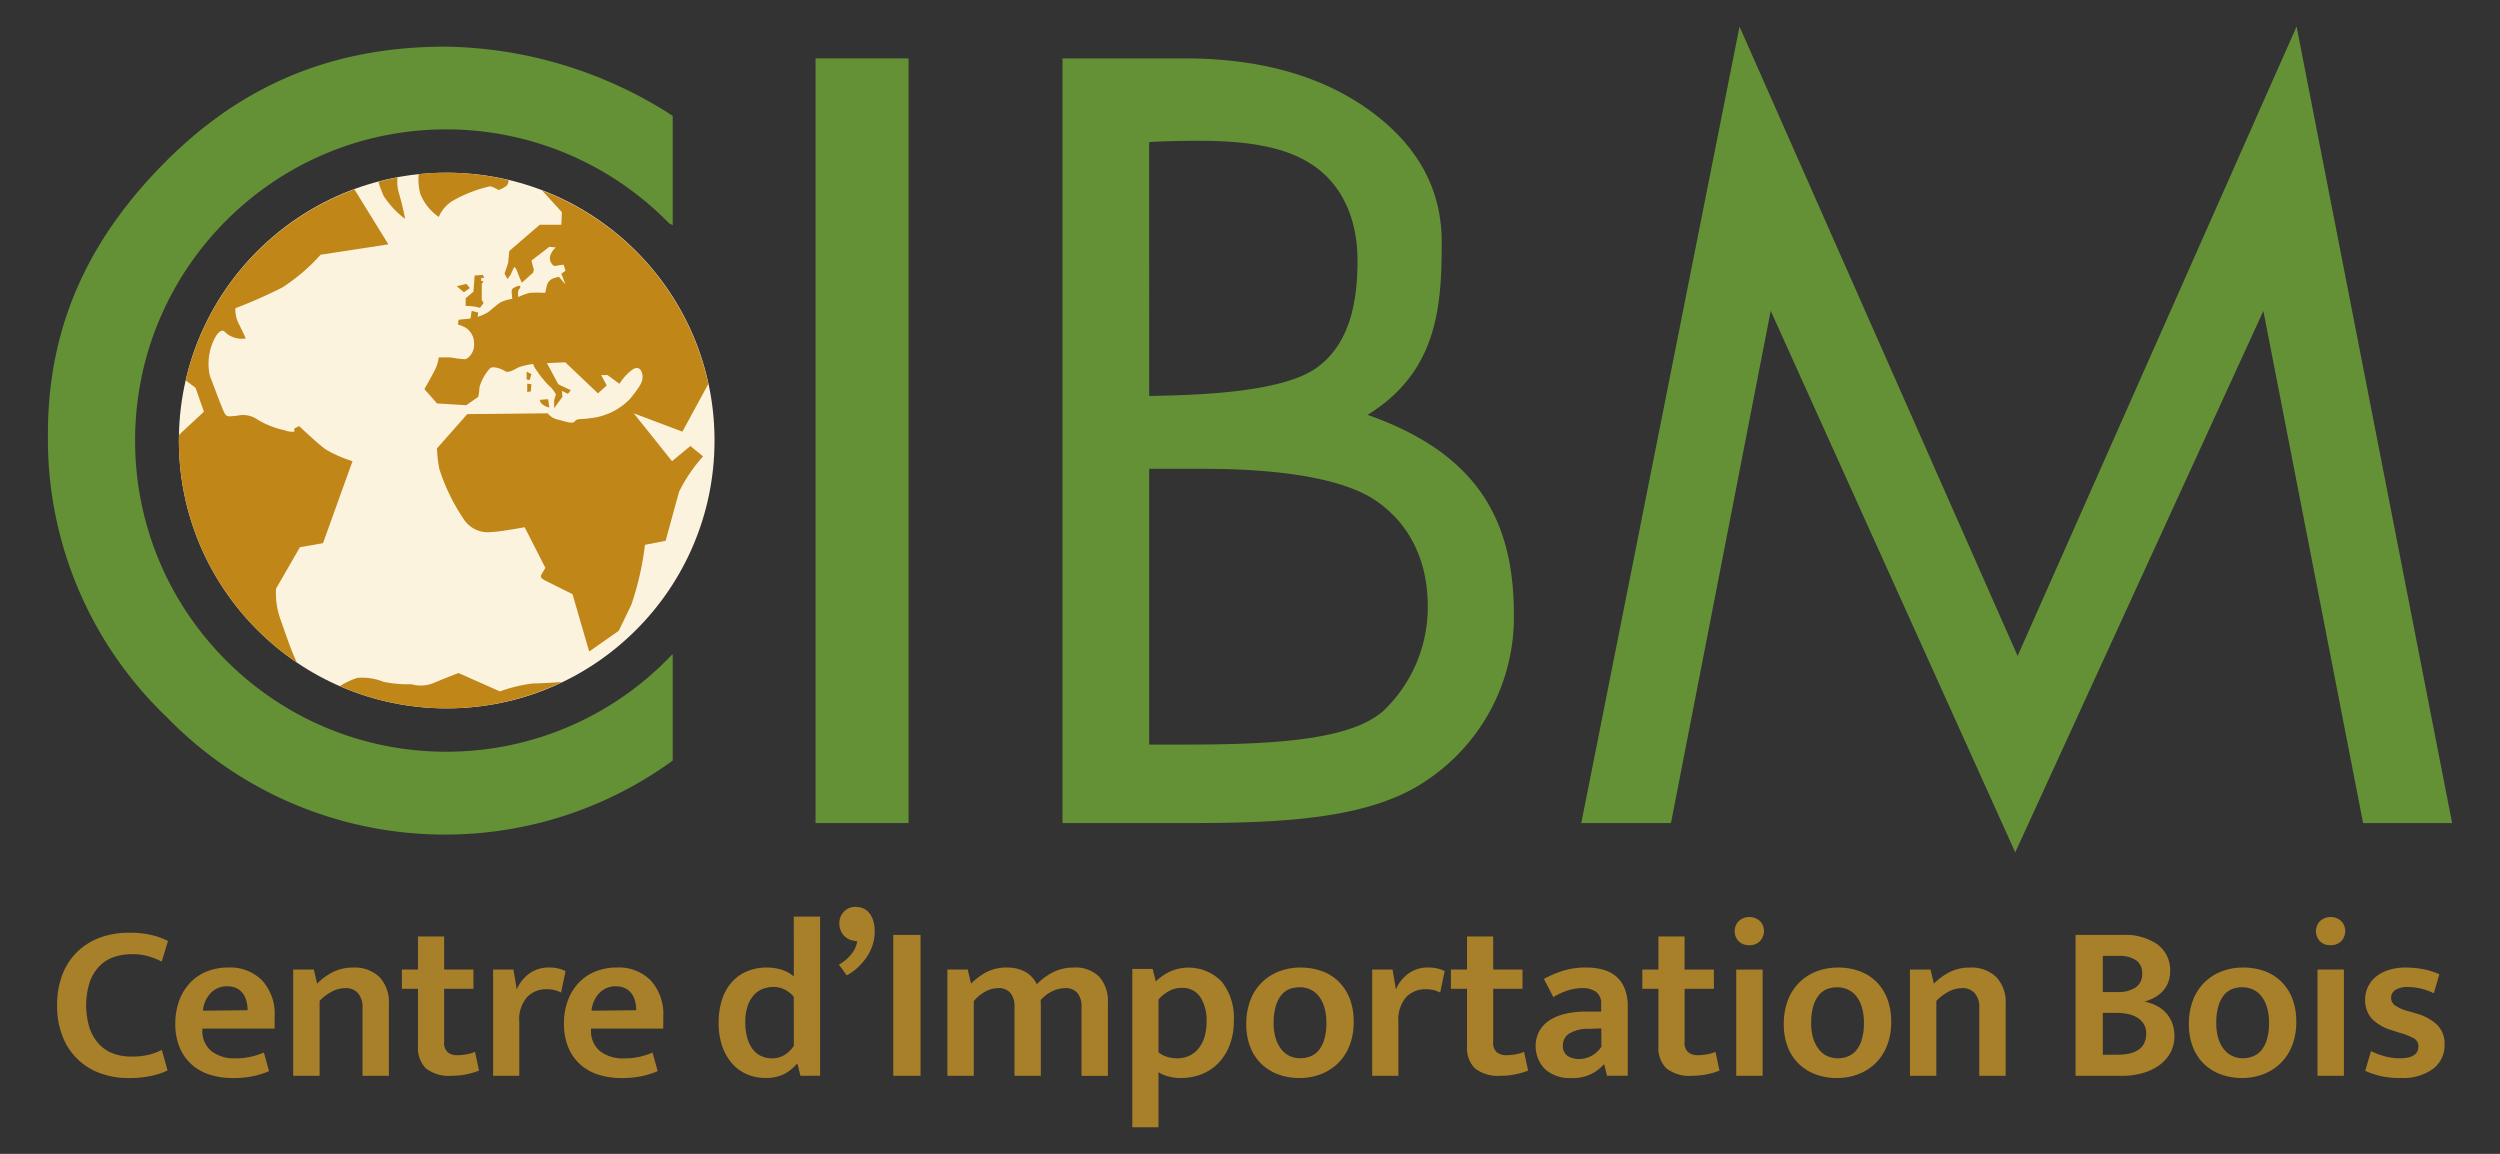
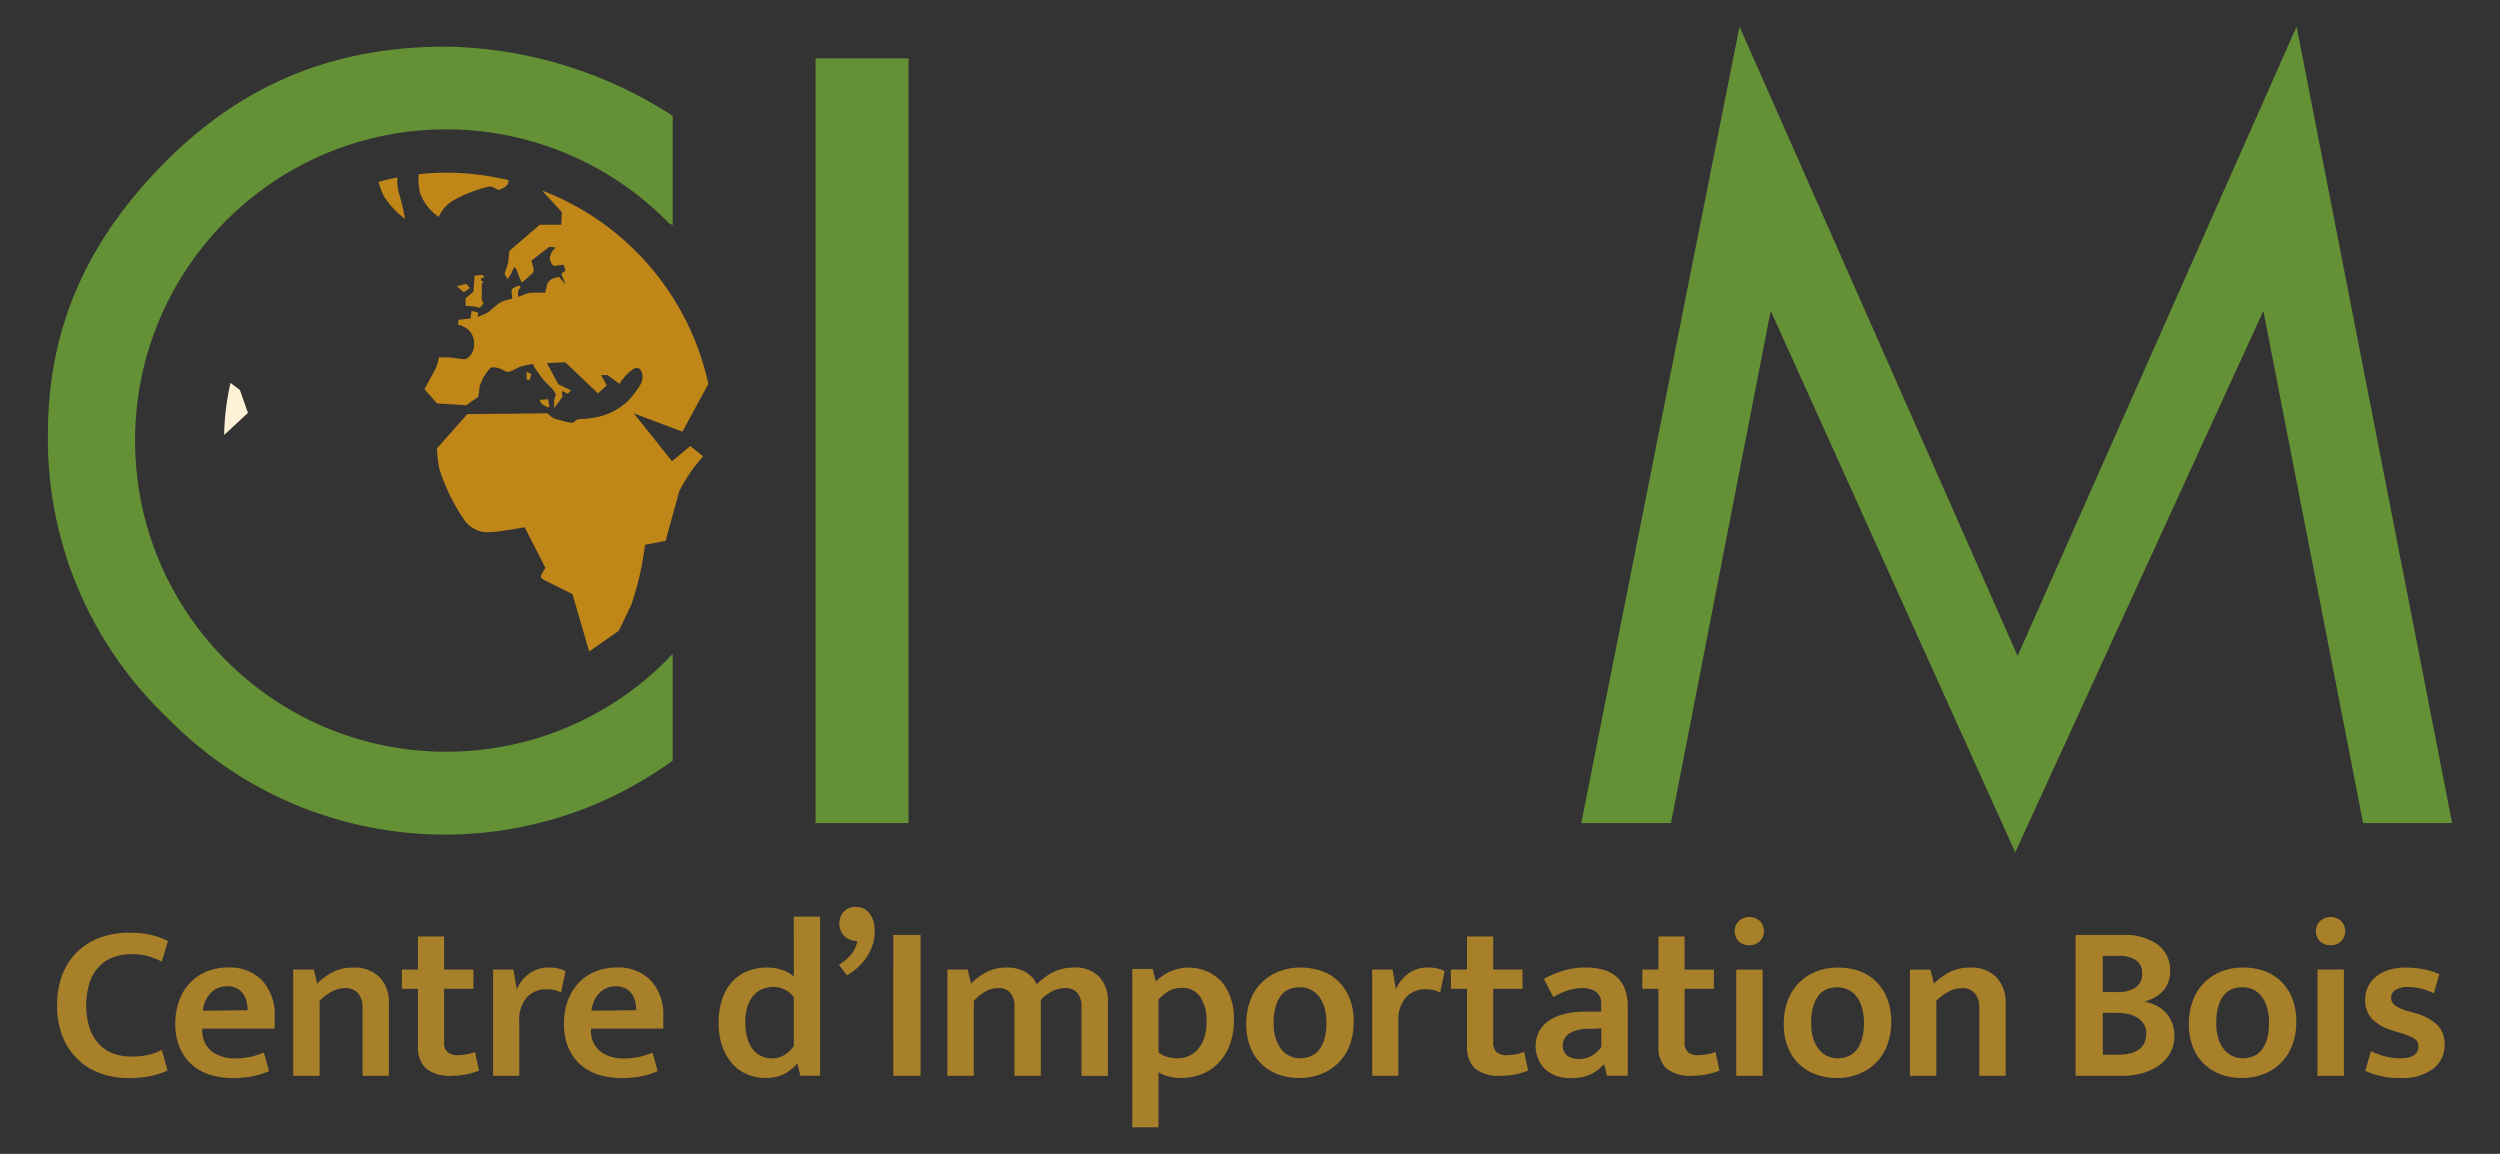
<svg xmlns="http://www.w3.org/2000/svg" viewBox="0 0 260 120" width="260" height="120">
  <rect x="0" y="0" width="260" height="120" fill="#333333" stroke="none" />
  <path id="baseline" fill="#A9802A" d="M253.694 101.323a7.48 7.48 0 0 0-1.661-.524 9.731 9.731 0 0 0-1.85-.173 5.737 5.737 0 0 0-1.731.244 3.975 3.975 0 0 0-1.326.685 3.106 3.106 0 0 0-.848 1.058 2.992 2.992 0 0 0-.3 1.338 2.847 2.847 0 0 0 .686 1.989 4.809 4.809 0 0 0 2.128 1.22l.72.233c.538.138 1.057.34 1.548.6a.919.919 0 0 1 .452.837c0 .821-.643 1.232-1.93 1.233a5.85 5.85 0 0 1-1.57-.21 8.592 8.592 0 0 1-1.43-.534l-.6 2.046a8.354 8.354 0 0 0 3.745.744 5.239 5.239 0 0 0 3.3-.943 3.057 3.057 0 0 0 1.209-2.545 2.761 2.761 0 0 0-.755-2.024 5.173 5.173 0 0 0-2.245-1.209l-.7-.208a4.507 4.507 0 0 1-1.488-.64.963.963 0 0 1-.372-.757.952.952 0 0 1 .454-.836c.399-.225.855-.33 1.313-.3.929.014 1.843.237 2.675.651l.576-1.975zm-10.208-3.442a1.517 1.517 0 0 0 0-2.093 1.649 1.649 0 0 0-2.208.011 1.52 1.52 0 0 0-.013 2.082 1.5 1.5 0 0 0 1.129.417c.405.017.8-.134 1.092-.417m.279 2.953h-2.744v11.047h2.744v-11.047zm-8.021 7.313a3.191 3.191 0 0 1-.6 1.129 2.18 2.18 0 0 1-.872.6 2.9 2.9 0 0 1-1.012.186c-.356 0-.707-.072-1.034-.21a2.333 2.333 0 0 1-.884-.662 3.432 3.432 0 0 1-.616-1.14 5.2 5.2 0 0 1-.233-1.661 5.9 5.9 0 0 1 .233-1.791 3.27 3.27 0 0 1 .6-1.152c.229-.272.525-.479.86-.6a3.041 3.041 0 0 1 1.023-.173c.355 0 .706.07 1.034.208.341.145.644.368.884.651.28.339.49.73.617 1.151.166.554.245 1.131.233 1.71a5.718 5.718 0 0 1-.233 1.755m2.65-4.314a5.036 5.036 0 0 0-1.163-1.769 4.845 4.845 0 0 0-1.756-1.081 6.5 6.5 0 0 0-2.2-.359 6.09 6.09 0 0 0-2.21.395 5.251 5.251 0 0 0-1.79 1.14 5.119 5.119 0 0 0-1.2 1.848 6.847 6.847 0 0 0-.43 2.5 6.4 6.4 0 0 0 .419 2.394 4.89 4.89 0 0 0 1.163 1.756 5.031 5.031 0 0 0 1.755 1.083c.705.253 1.45.379 2.2.372a6.083 6.083 0 0 0 2.208-.4 5.279 5.279 0 0 0 1.79-1.139 5.158 5.158 0 0 0 1.2-1.838 6.672 6.672 0 0 0 .432-2.465 6.543 6.543 0 0 0-.42-2.441m-19.7 1.511h1.443c.39-.002.78.038 1.163.117.344.066.675.191.977.37.273.166.504.394.675.664.177.298.266.641.255.988.01.357-.066.712-.22 1.034a1.75 1.75 0 0 1-.617.686c-.285.18-.6.306-.93.372-.375.08-.757.119-1.14.117h-1.604l-.001-4.348zm0-5.929h1.675a3.044 3.044 0 0 1 1.78.452c.43.315.671.827.638 1.36a1.638 1.638 0 0 1-.72 1.5 3.312 3.312 0 0 1-1.791.454h-1.581v-3.766zm-2.832-2.178v14.65h4.814c.75.008 1.499-.093 2.22-.3a5.424 5.424 0 0 0 1.733-.848c.463-.345.844-.79 1.116-1.3a3.54 3.54 0 0 0 .395-1.663 3.776 3.776 0 0 0-.244-1.407 3.305 3.305 0 0 0-.674-1.07 3.46 3.46 0 0 0-1-.733 4.608 4.608 0 0 0-1.2-.395 4.9 4.9 0 0 0 1-.4c.32-.165.61-.381.86-.64a2.91 2.91 0 0 0 .593-.906c.153-.381.228-.79.22-1.2a3.3 3.3 0 0 0-1.312-2.8 5.812 5.812 0 0 0-3.567-.988h-4.954zm-14.48 6.859c.372-.39.804-.716 1.28-.965a2.99 2.99 0 0 1 1.372-.361 1.665 1.665 0 0 1 1.36.547c.317.408.478.915.454 1.431v7.14h2.744v-7.469a3.816 3.816 0 0 0-.977-2.8 3.715 3.715 0 0 0-2.766-.988c-.7-.01-1.393.14-2.024.441a6.3 6.3 0 0 0-1.7 1.233l-.35-1.466h-2.14v11.045h2.745l.003-7.788zm-7.766 4.058a3.165 3.165 0 0 1-.6 1.129 2.18 2.18 0 0 1-.872.6 2.892 2.892 0 0 1-1.01.186 2.66 2.66 0 0 1-1.036-.21 2.344 2.344 0 0 1-.884-.662 3.489 3.489 0 0 1-.616-1.14 5.2 5.2 0 0 1-.233-1.661 5.894 5.894 0 0 1 .233-1.791 3.3 3.3 0 0 1 .6-1.152c.23-.271.526-.478.86-.6a3.034 3.034 0 0 1 1.024-.173c.355 0 .706.07 1.034.208.341.145.644.368.884.651.279.34.488.73.616 1.151.167.554.245 1.131.233 1.71a5.669 5.669 0 0 1-.233 1.755m2.65-4.313a5.036 5.036 0 0 0-1.162-1.769c-.501-.485-1.1-.855-1.758-1.085a6.49 6.49 0 0 0-2.2-.359 6.082 6.082 0 0 0-2.208.395 5.243 5.243 0 0 0-1.791 1.14 5.118 5.118 0 0 0-1.2 1.848 6.846 6.846 0 0 0-.43 2.5 6.4 6.4 0 0 0 .419 2.394 4.91 4.91 0 0 0 1.163 1.756 5.024 5.024 0 0 0 1.756 1.083c.705.253 1.45.38 2.2.372a6.1 6.1 0 0 0 2.21-.4 5.272 5.272 0 0 0 1.79-1.139 5.162 5.162 0 0 0 1.2-1.838 6.672 6.672 0 0 0 .43-2.465 6.544 6.544 0 0 0-.42-2.441m-13.23-5.949a1.517 1.517 0 0 0 0-2.093 1.651 1.651 0 0 0-2.21.011 1.518 1.518 0 0 0-.01 2.082 1.5 1.5 0 0 0 1.127.417c.406.018.802-.133 1.094-.417m.279 2.953h-2.744v11.046h2.744v-11.046zm-5.07 0h-3.047v-3.442h-2.72v3.441h-1.674v2h1.674v5.977c-.065.85.235 1.686.826 2.3a3.913 3.913 0 0 0 2.709.768 7.24 7.24 0 0 0 1.617-.175c.409-.087.81-.208 1.2-.361l-.42-1.953a3.557 3.557 0 0 1-.86.257c-.322.06-.649.09-.976.093-.353.015-.7-.087-.988-.292a1.283 1.283 0 0 1-.385-1.081v-5.533h3.045l-.001-1.999zm-11.7 8.024a2.815 2.815 0 0 1-1.012.941c-.395.22-.84.336-1.291.337a2.293 2.293 0 0 1-1.185-.3 1.237 1.237 0 0 1-.512-1.163 1.42 1.42 0 0 1 .6-1.151 3.753 3.753 0 0 1 2.139-.523l1.256-.047.005 1.906zm-5-5.163a7.245 7.245 0 0 1 1.617-.722c.449-.134.915-.205 1.384-.21a2.423 2.423 0 0 1 1.442.385c.382.314.583.798.534 1.291v.767h-1.628a9.134 9.134 0 0 0-2.07.221 5.14 5.14 0 0 0-1.64.662 3.31 3.31 0 0 0-1.081 1.116 3.421 3.421 0 0 0 .582 3.989c.752.65 1.728.979 2.72.919a4.188 4.188 0 0 0 3.373-1.4h.069l.279 1.163h2.163v-7.158a5.1 5.1 0 0 0-.314-1.9 3.194 3.194 0 0 0-.895-1.269 3.62 3.62 0 0 0-1.373-.709 6.622 6.622 0 0 0-1.767-.22 8.01 8.01 0 0 0-2.3.313 10.85 10.85 0 0 0-2.07.872l.975 1.89zm-3.205-2.862h-3.046v-3.441h-2.722v3.441h-1.674v2h1.674v5.977c-.065.85.236 1.686.826 2.3a3.913 3.913 0 0 0 2.709.768 7.219 7.219 0 0 0 1.617-.175 7.6 7.6 0 0 0 1.2-.361l-.42-1.953a3.549 3.549 0 0 1-.86.257c-.323.06-.65.09-.977.093-.353.015-.7-.088-.988-.292-.291-.28-.433-.68-.383-1.081v-5.533h3.046l-.002-2zm-12.906 11.047v-5.605a3.529 3.529 0 0 1 .813-2.58 2.717 2.717 0 0 1 2-.815 3.43 3.43 0 0 1 .908.1c.217.059.427.14.627.245l.465-2.232a3.692 3.692 0 0 0-1.677-.372 3.4 3.4 0 0 0-2.14.662 3.913 3.913 0 0 0-1.255 1.617l-.348-2.07h-2.117v11.05h2.724zm-7.721-3.734a3.165 3.165 0 0 1-.6 1.129 2.18 2.18 0 0 1-.872.6 2.892 2.892 0 0 1-1.01.186 2.66 2.66 0 0 1-1.036-.21 2.344 2.344 0 0 1-.884-.662 3.49 3.49 0 0 1-.616-1.14 5.2 5.2 0 0 1-.233-1.661 5.9 5.9 0 0 1 .233-1.791 3.3 3.3 0 0 1 .6-1.152c.23-.271.526-.478.86-.6a3.034 3.034 0 0 1 1.024-.173c.355 0 .706.07 1.034.208.341.145.644.368.884.651.279.34.488.73.616 1.151.167.554.245 1.131.233 1.71a5.67 5.67 0 0 1-.233 1.755m2.65-4.313a5.035 5.035 0 0 0-1.162-1.769c-.5-.483-1.1-.852-1.756-1.081a6.49 6.49 0 0 0-2.2-.359 6.082 6.082 0 0 0-2.208.395 5.243 5.243 0 0 0-1.791 1.14 5.119 5.119 0 0 0-1.2 1.848 6.847 6.847 0 0 0-.43 2.5 6.4 6.4 0 0 0 .419 2.394 4.91 4.91 0 0 0 1.163 1.756 5.023 5.023 0 0 0 1.756 1.083c.705.253 1.45.38 2.2.372a6.1 6.1 0 0 0 2.21-.4 5.272 5.272 0 0 0 1.79-1.139 5.162 5.162 0 0 0 1.2-1.838 6.672 6.672 0 0 0 .43-2.465 6.543 6.543 0 0 0-.42-2.441m-15.518-.124c.454.752.676 1.622.638 2.5.016.61-.074 1.22-.266 1.8-.151.439-.39.843-.7 1.187-.27.29-.599.515-.965.662-.349.138-.72.21-1.094.21a3.748 3.748 0 0 1-1.07-.152 2.556 2.556 0 0 1-.906-.476v-5.488c.275-.313.597-.583.953-.8a2.638 2.638 0 0 1 1.466-.407 2.173 2.173 0 0 1 1.942.965m.058 8.035c.66-.245 1.259-.63 1.756-1.129a5.587 5.587 0 0 0 1.209-1.872 6.9 6.9 0 0 0 .452-2.6 5.97 5.97 0 0 0-1.267-4.058 4.78 4.78 0 0 0-5.36-1.047 5.8 5.8 0 0 0-1.488 1.034l-.326-1.3h-2.117v16.463h2.722v-5.725c.318.202.667.351 1.034.441.421.11.855.166 1.29.164a5.982 5.982 0 0 0 2.094-.372m-23.627-7.63c.335-.4.742-.735 1.2-.988.407-.23.867-.355 1.336-.361a1.56 1.56 0 0 1 1.28.512c.299.403.447.899.419 1.4v7.209h2.737v-7.57a2 2 0 0 0-.024-.29 3.86 3.86 0 0 1 1.209-.932c.419-.21.88-.321 1.349-.326a1.56 1.56 0 0 1 1.28.512c.299.403.447.899.419 1.4v7.209h2.744v-7.589a3.794 3.794 0 0 0-.908-2.72 3.49 3.49 0 0 0-2.651-.953 4.7 4.7 0 0 0-2.093.465 6.227 6.227 0 0 0-1.743 1.278 2.868 2.868 0 0 0-1.187-1.291 3.877 3.877 0 0 0-1.953-.452 4.436 4.436 0 0 0-2.046.452c-.61.32-1.167.731-1.65 1.222l-.346-1.465h-2.116v11.047h2.744v-7.769zm-8.372 7.769h2.837V97.234H92.9l-.001 14.647zm-3.743-13.977a3.072 3.072 0 0 1-.7 1.431 4.468 4.468 0 0 1-1.21.988l.817 1.111c.399-.21.768-.473 1.1-.779.347-.317.66-.672.93-1.057.272-.39.488-.818.64-1.269.155-.46.234-.943.233-1.429a3.76 3.76 0 0 0-.175-1.222 2.3 2.3 0 0 0-.454-.8 1.59 1.59 0 0 0-.627-.43 1.968 1.968 0 0 0-.675-.128 1.634 1.634 0 0 0-1.291.512 1.737 1.737 0 0 0-.452 1.187c-.01.423.126.837.383 1.174.273.344.666.572 1.1.64l.38.071zm-6.6 10.861a3 3 0 0 1-.954.941 2.5 2.5 0 0 1-1.35.361 2.575 2.575 0 0 1-1.056-.221 2.337 2.337 0 0 1-.872-.675 3.387 3.387 0 0 1-.593-1.174 5.8 5.8 0 0 1-.221-1.7 5.075 5.075 0 0 1 .245-1.676c.136-.42.358-.808.65-1.139a2.4 2.4 0 0 1 .93-.64 3.1 3.1 0 0 1 1.1-.2c.413-.005.82.09 1.188.279.355.186.67.438.93.744l.003 5.1zm0-7.211a3.4 3.4 0 0 0-1.22-.685 4.842 4.842 0 0 0-1.548-.244 5.31 5.31 0 0 0-2.127.406 4.37 4.37 0 0 0-1.598 1.163 5.145 5.145 0 0 0-.988 1.814 7.766 7.766 0 0 0-.337 2.361 7.306 7.306 0 0 0 .383 2.465 5.338 5.338 0 0 0 1.047 1.8c.427.476.955.852 1.546 1.1a4.763 4.763 0 0 0 1.86.372 4.209 4.209 0 0 0 1.976-.407c.495-.259.936-.61 1.3-1.034h.093l.3 1.209h2.046v-16.55h-2.737l.004 6.23zm-21.042 3.559a3.1 3.1 0 0 1 .815-1.838 2.3 2.3 0 0 1 1.72-.7 2.2 2.2 0 0 1 .966.2c.262.125.49.313.662.547.173.24.3.512.372.8.077.308.116.624.115.941l-4.65.05zm7.466.6a5.166 5.166 0 0 0-1.3-3.743 4.654 4.654 0 0 0-3.512-1.349 5.929 5.929 0 0 0-2.255.417 4.93 4.93 0 0 0-1.748 1.196 5.393 5.393 0 0 0-1.116 1.838 6.8 6.8 0 0 0-.395 2.372c-.023.877.14 1.748.476 2.558a4.937 4.937 0 0 0 1.29 1.767c.555.47 1.202.82 1.9 1.023a8 8 0 0 0 2.314.326 9.932 9.932 0 0 0 2.163-.21 8.48 8.48 0 0 0 1.6-.512l-.534-1.929c-.44.187-.895.335-1.36.441a7.231 7.231 0 0 1-1.617.164 3.88 3.88 0 0 1-2.476-.744 2.7 2.7 0 0 1-.943-2.257v-.097h7.512v-1.261zm-14.977 6.168v-5.605a3.529 3.529 0 0 1 .813-2.58 2.717 2.717 0 0 1 2-.815 3.43 3.43 0 0 1 .908.1c.217.058.427.14.627.245l.465-2.232a3.692 3.692 0 0 0-1.677-.372 3.4 3.4 0 0 0-2.14.662c-.555.419-.989.979-1.256 1.621l-.348-2.07h-2.113v11.046h2.72zm-4.766-11.047H46.19v-3.441h-2.72v3.441h-1.674v2h1.674v5.977a2.993 2.993 0 0 0 .824 2.3 3.918 3.918 0 0 0 2.71.768 7.215 7.215 0 0 0 1.615-.175 7.6 7.6 0 0 0 1.2-.361l-.42-1.953a3.557 3.557 0 0 1-.86.257c-.322.06-.649.09-.976.093a1.594 1.594 0 0 1-.99-.292c-.29-.28-.432-.68-.383-1.081v-5.533h3.047v-2zm-16 3.256c.37-.39.801-.716 1.278-.965a2.991 2.991 0 0 1 1.373-.361 1.667 1.667 0 0 1 1.36.547c.316.408.477.915.454 1.431v7.14h2.74v-7.466a3.816 3.816 0 0 0-.976-2.8 3.719 3.719 0 0 0-2.768-.988c-.7-.01-1.391.14-2.022.441a6.331 6.331 0 0 0-1.7 1.233l-.343-1.468h-2.14v11.047h2.745l-.001-7.791zM21.1 105.113c.06-.686.345-1.332.813-1.838a2.3 2.3 0 0 1 1.72-.7c.333-.007.663.061.966.2.263.124.49.312.662.547.175.24.301.512.372.8.079.307.118.624.117.941l-4.65.05zm7.464.6a5.159 5.159 0 0 0-1.3-3.743 4.65 4.65 0 0 0-3.511-1.349 5.938 5.938 0 0 0-2.257.417 4.923 4.923 0 0 0-1.745 1.196 5.343 5.343 0 0 0-1.116 1.838 6.765 6.765 0 0 0-.4 2.372c-.023.877.14 1.748.478 2.558a4.952 4.952 0 0 0 1.289 1.767c.554.47 1.202.819 1.9 1.023.75.221 1.53.331 2.314.326a9.916 9.916 0 0 0 2.162-.21 8.5 8.5 0 0 0 1.605-.512l-.54-1.933c-.439.187-.894.335-1.36.441a7.231 7.231 0 0 1-1.616.164 3.883 3.883 0 0 1-2.476-.744 2.7 2.7 0 0 1-.941-2.257v-.093h7.51l.004-1.261zm-16.755 3.865a3.809 3.809 0 0 1-1.477-.953 4.686 4.686 0 0 1-1-1.663 8.01 8.01 0 0 1 .012-4.861 4.6 4.6 0 0 1 1.023-1.65 3.81 3.81 0 0 1 1.512-.93 5.79 5.79 0 0 1 1.848-.287 6.026 6.026 0 0 1 1.674.209 8.4 8.4 0 0 1 1.419.558l.65-2.139a8.169 8.169 0 0 0-1.627-.6 9.693 9.693 0 0 0-2.443-.255 8.465 8.465 0 0 0-3.046.523 6.7 6.7 0 0 0-2.361 1.5 6.614 6.614 0 0 0-1.521 2.374 8.825 8.825 0 0 0-.534 3.151 8.621 8.621 0 0 0 .558 3.2 6.544 6.544 0 0 0 3.894 3.849 8.32 8.32 0 0 0 2.943.512c.82.013 1.638-.065 2.44-.233a7.546 7.546 0 0 0 1.653-.56l-.6-2.138a5.9 5.9 0 0 1-1.35.512 7.753 7.753 0 0 1-1.837.186 5.388 5.388 0 0 1-1.825-.3" />
  <g id="world">
    <path fill="#FFF1D6" d="m24.955 40.562-.983-.738a26.473 26.473 0 0 0-.662 5.413l2.474-2.294-.83-2.381z" />
-     <path fill="#FCF3DF" d="M74.31 45.816c0 15.383-12.47 27.854-27.853 27.854S18.603 61.2 18.603 45.816c0-15.383 12.47-27.853 27.852-27.854 15.383-.001 27.855 12.469 27.856 27.852v.002" />
    <path fill="#C08618" d="M42.135 22.772a28.087 28.087 0 0 0-.662-2.738 4.224 4.224 0 0 1-.132-1.577c-.672.12-1.331.281-1.987.455.15.496.331.983.544 1.456a9.128 9.128 0 0 0 2.237 2.4" />
    <path fill="#C08618" d="M58.376 23.369h-2.238l-3.173 2.736-.12 1.241-.375 1.118.31.561.312-.438.374-.8s.186 0 .369.557a9.5 9.5 0 0 0 .438 1.058l1.182-1.058.06-.31-.246-.932 1.865-1.432.68.066c-.316.249-.535.6-.62.993-.06.558.375 1 .56.93a7.45 7.45 0 0 1 .867-.127l.189.625-.433.31.433 1.118-.685-.807-.431.122a1.114 1.114 0 0 0-.812.749c-.061.311-.186.808-.186.808a13.47 13.47 0 0 0-1.613 0c-.406.108-.801.253-1.18.433 0 0-.125-.621.12-.868s0-.374-.245-.25-.563.188-.563.5.064.81.064.81c-.431.055-.85.18-1.24.372-.375.25-.935.743-1.245.993-.35.216-.726.384-1.12.5l.064-.436-.683-.184-.125.8-1.241.127-.064.5c.306.083.599.207.87.37.54.384.845 1.018.808 1.679.064.747-.561 1.556-1 1.556a11.6 11.6 0 0 1-1.426-.188h-1.245c-.056.432-.181.852-.372 1.243-.308.622-1.121 2.051-1.121 2.051l1.309 1.492 3.046.186 1.243-.871c.07-.326.113-.657.125-.99a4.86 4.86 0 0 1 1.115-1.99c.313-.25 1.185.061 1.557.311s1.055-.25 1.488-.436a7.752 7.752 0 0 1 1.432-.311c.069.253.195.487.37.683a9.855 9.855 0 0 0 1.245 1.547c.309.256.562.574.744.932l-.183.622v.81l.868-1.184-.063-.619.624.31.31-.369-1.304-.625-1.184-2.2 1.908-.085 3.4 3.233.913-.829-.577-1.073h.659l1.24.911a5.39 5.39 0 0 1 1.243-1.4c.83-.666 1.16.16 1.16.658s-.164.913-1.322 2.325a6.688 6.688 0 0 1-4.066 1.983c-1 .162-1.407 0-1.653.329s-1 0-1.74-.167a1.83 1.83 0 0 1-1.081-.662l-8.367.082-3.15 3.56c.022.726.105 1.45.249 2.162a20.417 20.417 0 0 0 2.653 5.382 2.992 2.992 0 0 0 2.736 1.16c.746 0 3.479-.5 3.479-.5l2.154 4.226-.25.415c-.25.417-.412.579.25.911s2.82 1.408 2.82 1.408l1.736 5.964 3.068-2.149s.5-.994 1.322-2.733c.687-2.017 1.16-4.1 1.413-6.215l2.15-.417s1.079-3.979 1.412-5.138a16.4 16.4 0 0 1 2.48-3.642l-1.324-1.076-1.905 1.577-3.978-4.977 5.055 1.907 2.7-4.965c-2.001-9.189-8.5-16.75-17.283-20.108l2.05 2.244-.06 1.305z" />
    <path fill="#C08618" d="M43.706 20.138a5.285 5.285 0 0 0 1.926 2.423 3.626 3.626 0 0 1 1.556-1.738 14.166 14.166 0 0 1 3.728-1.436c.186-.063.933.374.933.374.263-.092.513-.217.744-.374a.656.656 0 0 0 .277-.656 27.666 27.666 0 0 0-6.42-.771c-.972 0-1.942.05-2.908.151a6.094 6.094 0 0 0 .162 2.024" />
-     <path fill="#C08618" d="m51.989 71.906-4.3-1.91s-1.326.5-2.49.994a3.555 3.555 0 0 1-2.4.172 12.638 12.638 0 0 1-2.9-.25 6.025 6.025 0 0 0-2.732-.414c-.64.21-1.252.496-1.823.853a27.7 27.7 0 0 0 23.105-.42c-.608.042-2.2.148-3.052.148a15.253 15.253 0 0 0-3.4.828" />
    <path fill="#C08618" d="m48.868 29.957-.375-.438-.994.25.744.624.625-.436z" />
    <path fill="#C08618" d="m49.364 28.653-.124 1.679-.813.682v.805c.312-.001.625.02.935.066.31.063.56.125.56.125l.37-.5-.188-.31v-1.68l.189-.247-.247-.064v-.311h.31l-.125-.308-.867.063z" />
    <path fill="#C08618" d="m57.007 41.516-.868.064a.7.7 0 0 0 .31.494c.201.155.435.261.684.31l-.126-.868z" />
-     <path fill="#C08618" d="M54.833 39.901v.869l.372-.066.063-.744-.435-.059z" />
    <path fill="#C08618" d="M54.77 38.657v.807l.312.063.186-.619-.497-.251z" />
-     <path fill="#C08618" d="m31.112 44.31-.5.25v.332a2.233 2.233 0 0 1-1.08-.165 8.891 8.891 0 0 1-2.732-1.079 2.628 2.628 0 0 0-2.155-.411c-.911.079-1.075.16-1.325-.335s-1.076-2.734-1.49-3.812a5.726 5.726 0 0 1 .414-3.727c.415-.911.91-1.163 1.158-.826.577.545 1.375.79 2.159.659 0 0-.332-.744-.75-1.572a3.07 3.07 0 0 1-.326-1.573 50.65 50.65 0 0 0 4.887-2.159 19.664 19.664 0 0 0 3.973-3.4l7.047-1.078-3.53-5.719a27.892 27.892 0 0 0-17.55 19.869l1.026.77.869 2.486-2.582 2.394c0 .2-.022.4-.022.6a27.826 27.826 0 0 0 12.282 23.1c-.645-1.33-1.22-3.124-1.676-4.385a8.01 8.01 0 0 1-.5-3.313l2.484-4.306 2.4-.419 3.068-8.532a12.6 12.6 0 0 1-2.82-1.241c-.904-.667-2.73-2.408-2.73-2.408" />
  </g>
  <g id="cibm" fill="#659136">
    <path d="m238.845 2.766 16.175 82.831h-9.257L235.39 32.338l-25.806 56.306-25.431-56.319-10.373 53.272h-9.326L180.91 2.766l28.922 65.45 29.012-65.45z" />
-     <path d="M124.57 14.64c5.06 0 9.368.569 12.38 2.831s4.232 5.855 4.232 9.635c0 4.343-.821 8.6-4.15 11.071s-11.188 2.911-17.52 3V14.786c.82-.1 3.966-.146 5.058-.146M110.5 85.599h13.03c9.888 0 19.179-.4 25.074-4.6a20.384 20.384 0 0 0 8.838-17.125c0-9.838-3.865-16.737-15.215-20.727 7.284-4.51 7.71-11.252 7.71-17.977 0-5.509-2.5-10.071-7.5-13.688s-11.448-5.42-19.344-5.411H110.5v79.528zm14.763-36.842c6.606 0 14.059.728 17.837 3.32s5.387 6.614 5.387 10.951a14.911 14.911 0 0 1-4.5 10.795c-3.37 3.159-11.49 3.613-20.764 3.613h-3.71V48.757h5.75z" />
    <path d="M84.817 6.071h9.674v79.528h-9.674z" />
    <path d="M46.452 78.18c-17.874.022-32.381-14.45-32.403-32.323s14.45-32.381 32.323-32.403a32.363 32.363 0 0 1 23.205 9.763c.128.066.26.133.386.2v-11.37a44.563 44.563 0 0 0-23.631-7.195c-11.392 0-20.847 3.747-28.94 11.793S4.985 33.802 4.985 45.097A39.965 39.965 0 0 0 17.332 74.57c13.978 14.383 36.4 16.313 52.63 4.529V68.046l-.1.063a32.264 32.264 0 0 1-23.41 10.071" />
  </g>
</svg>